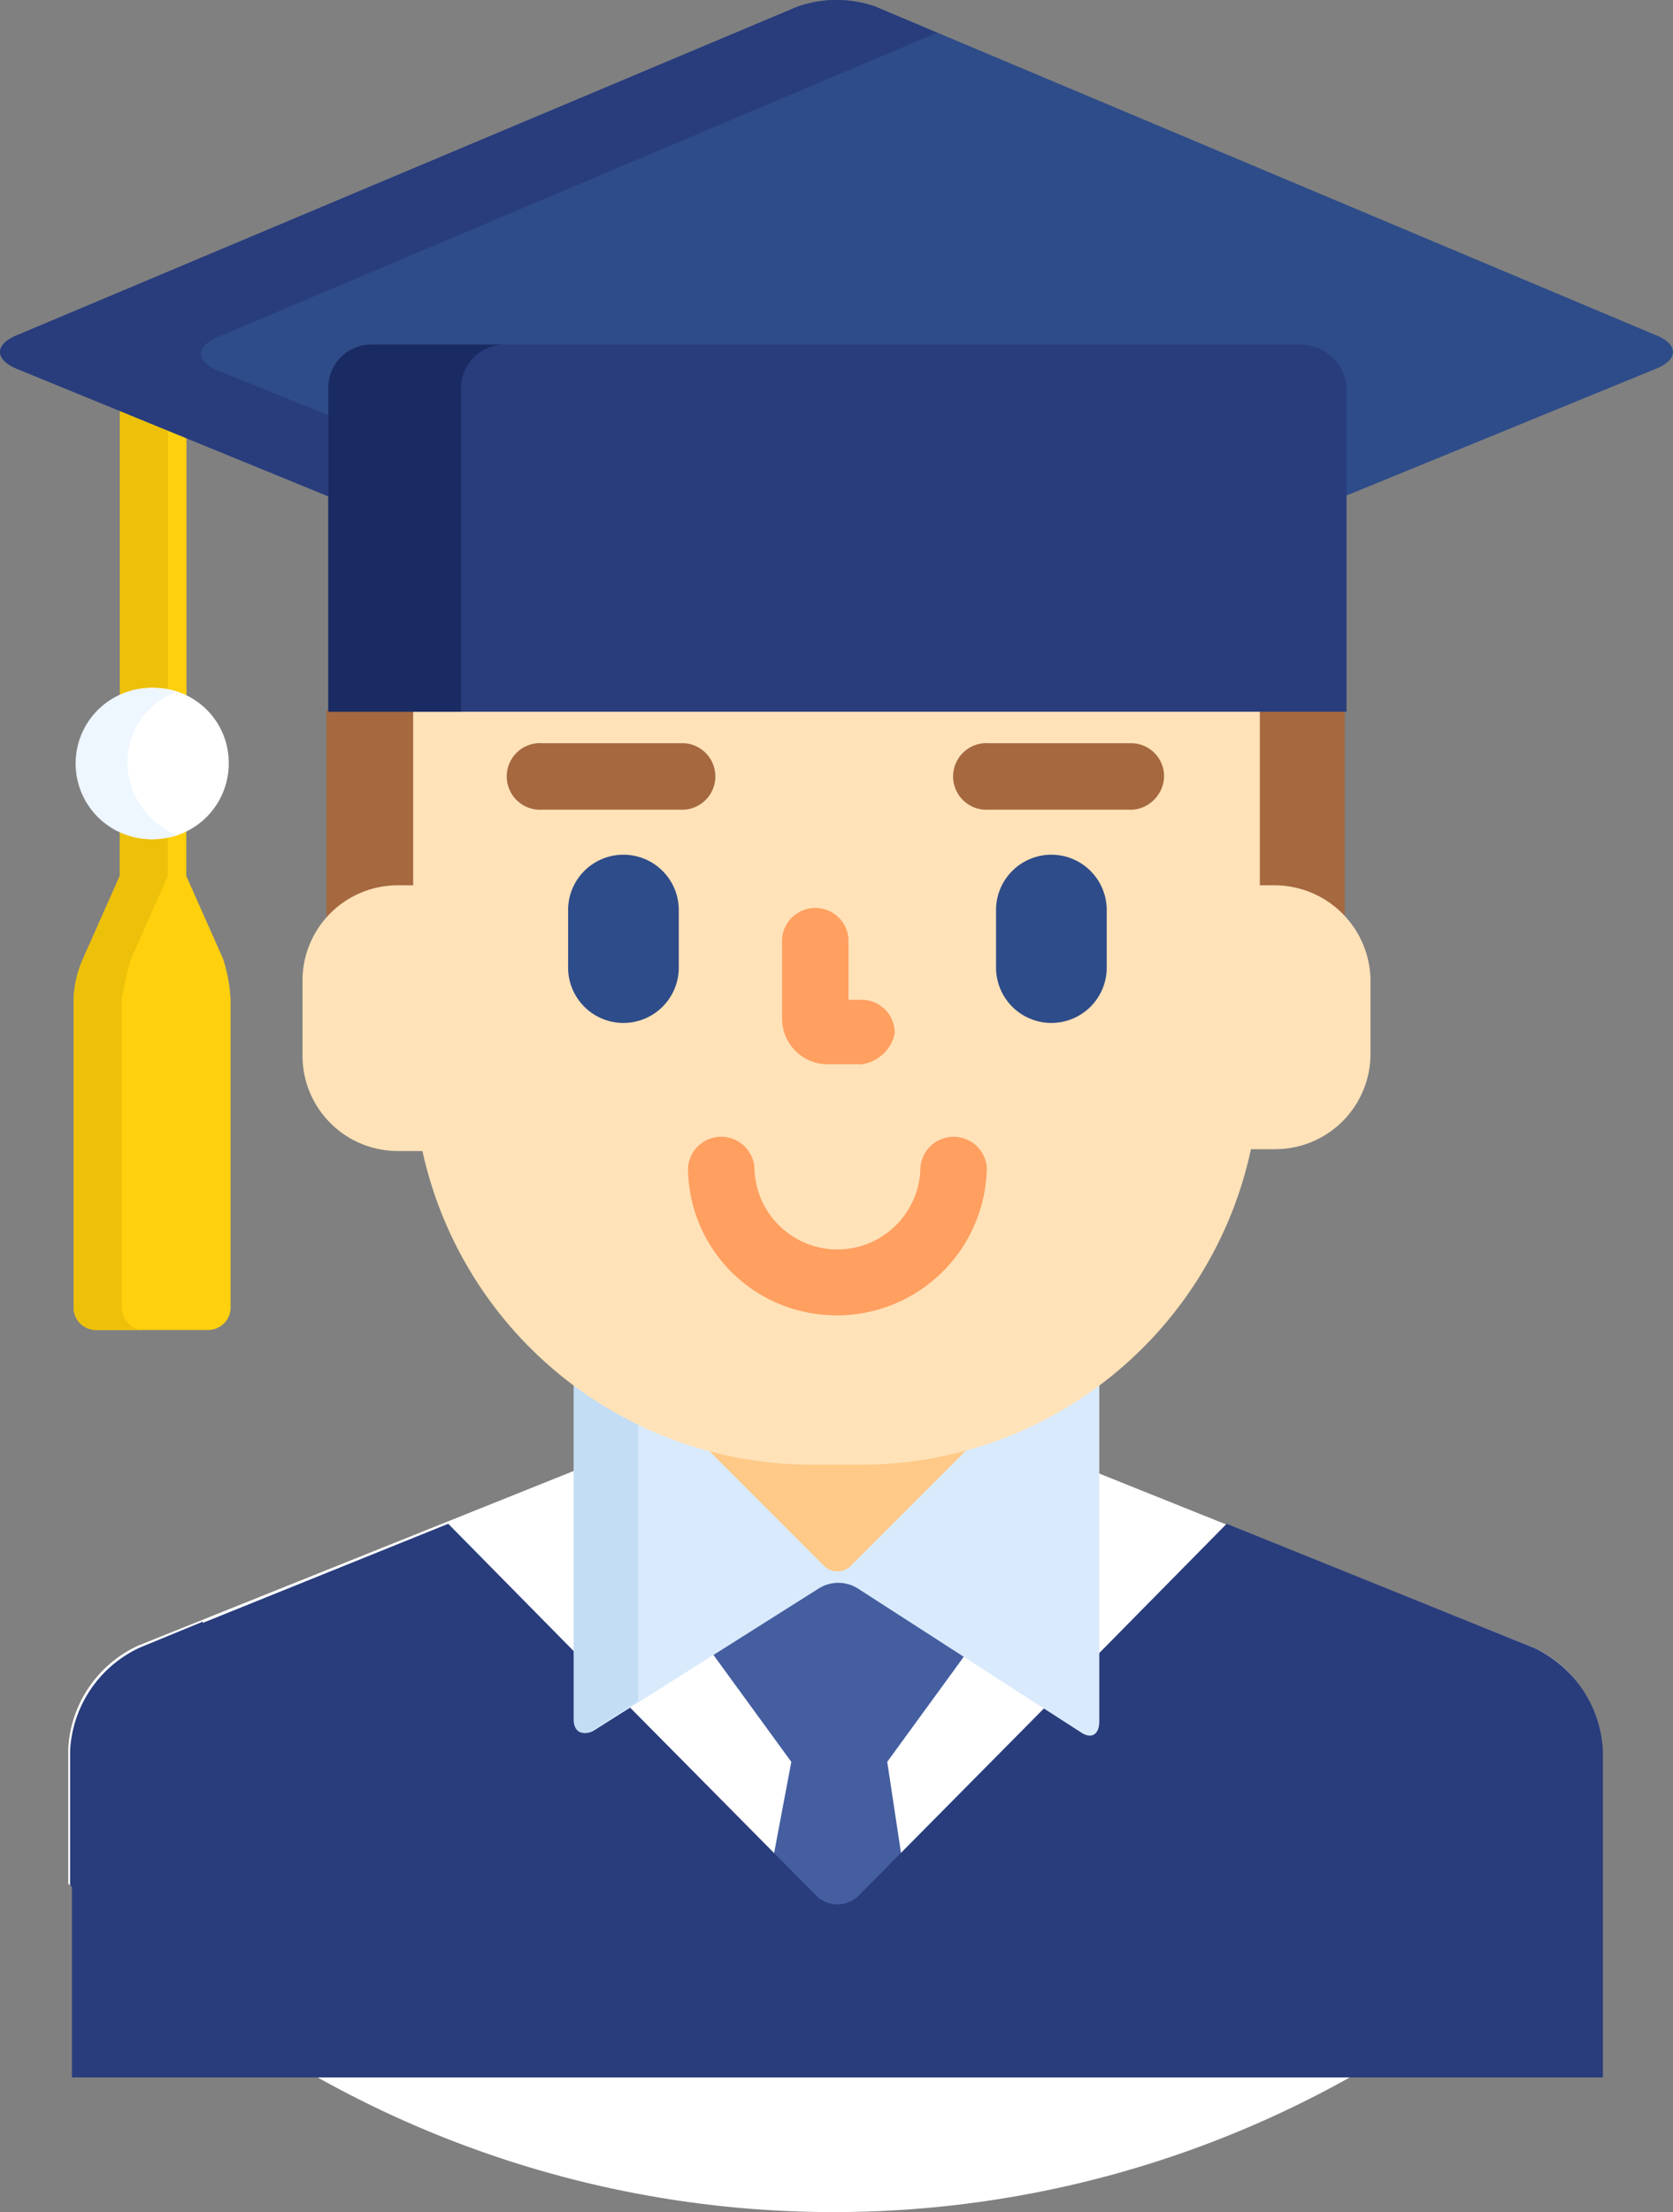
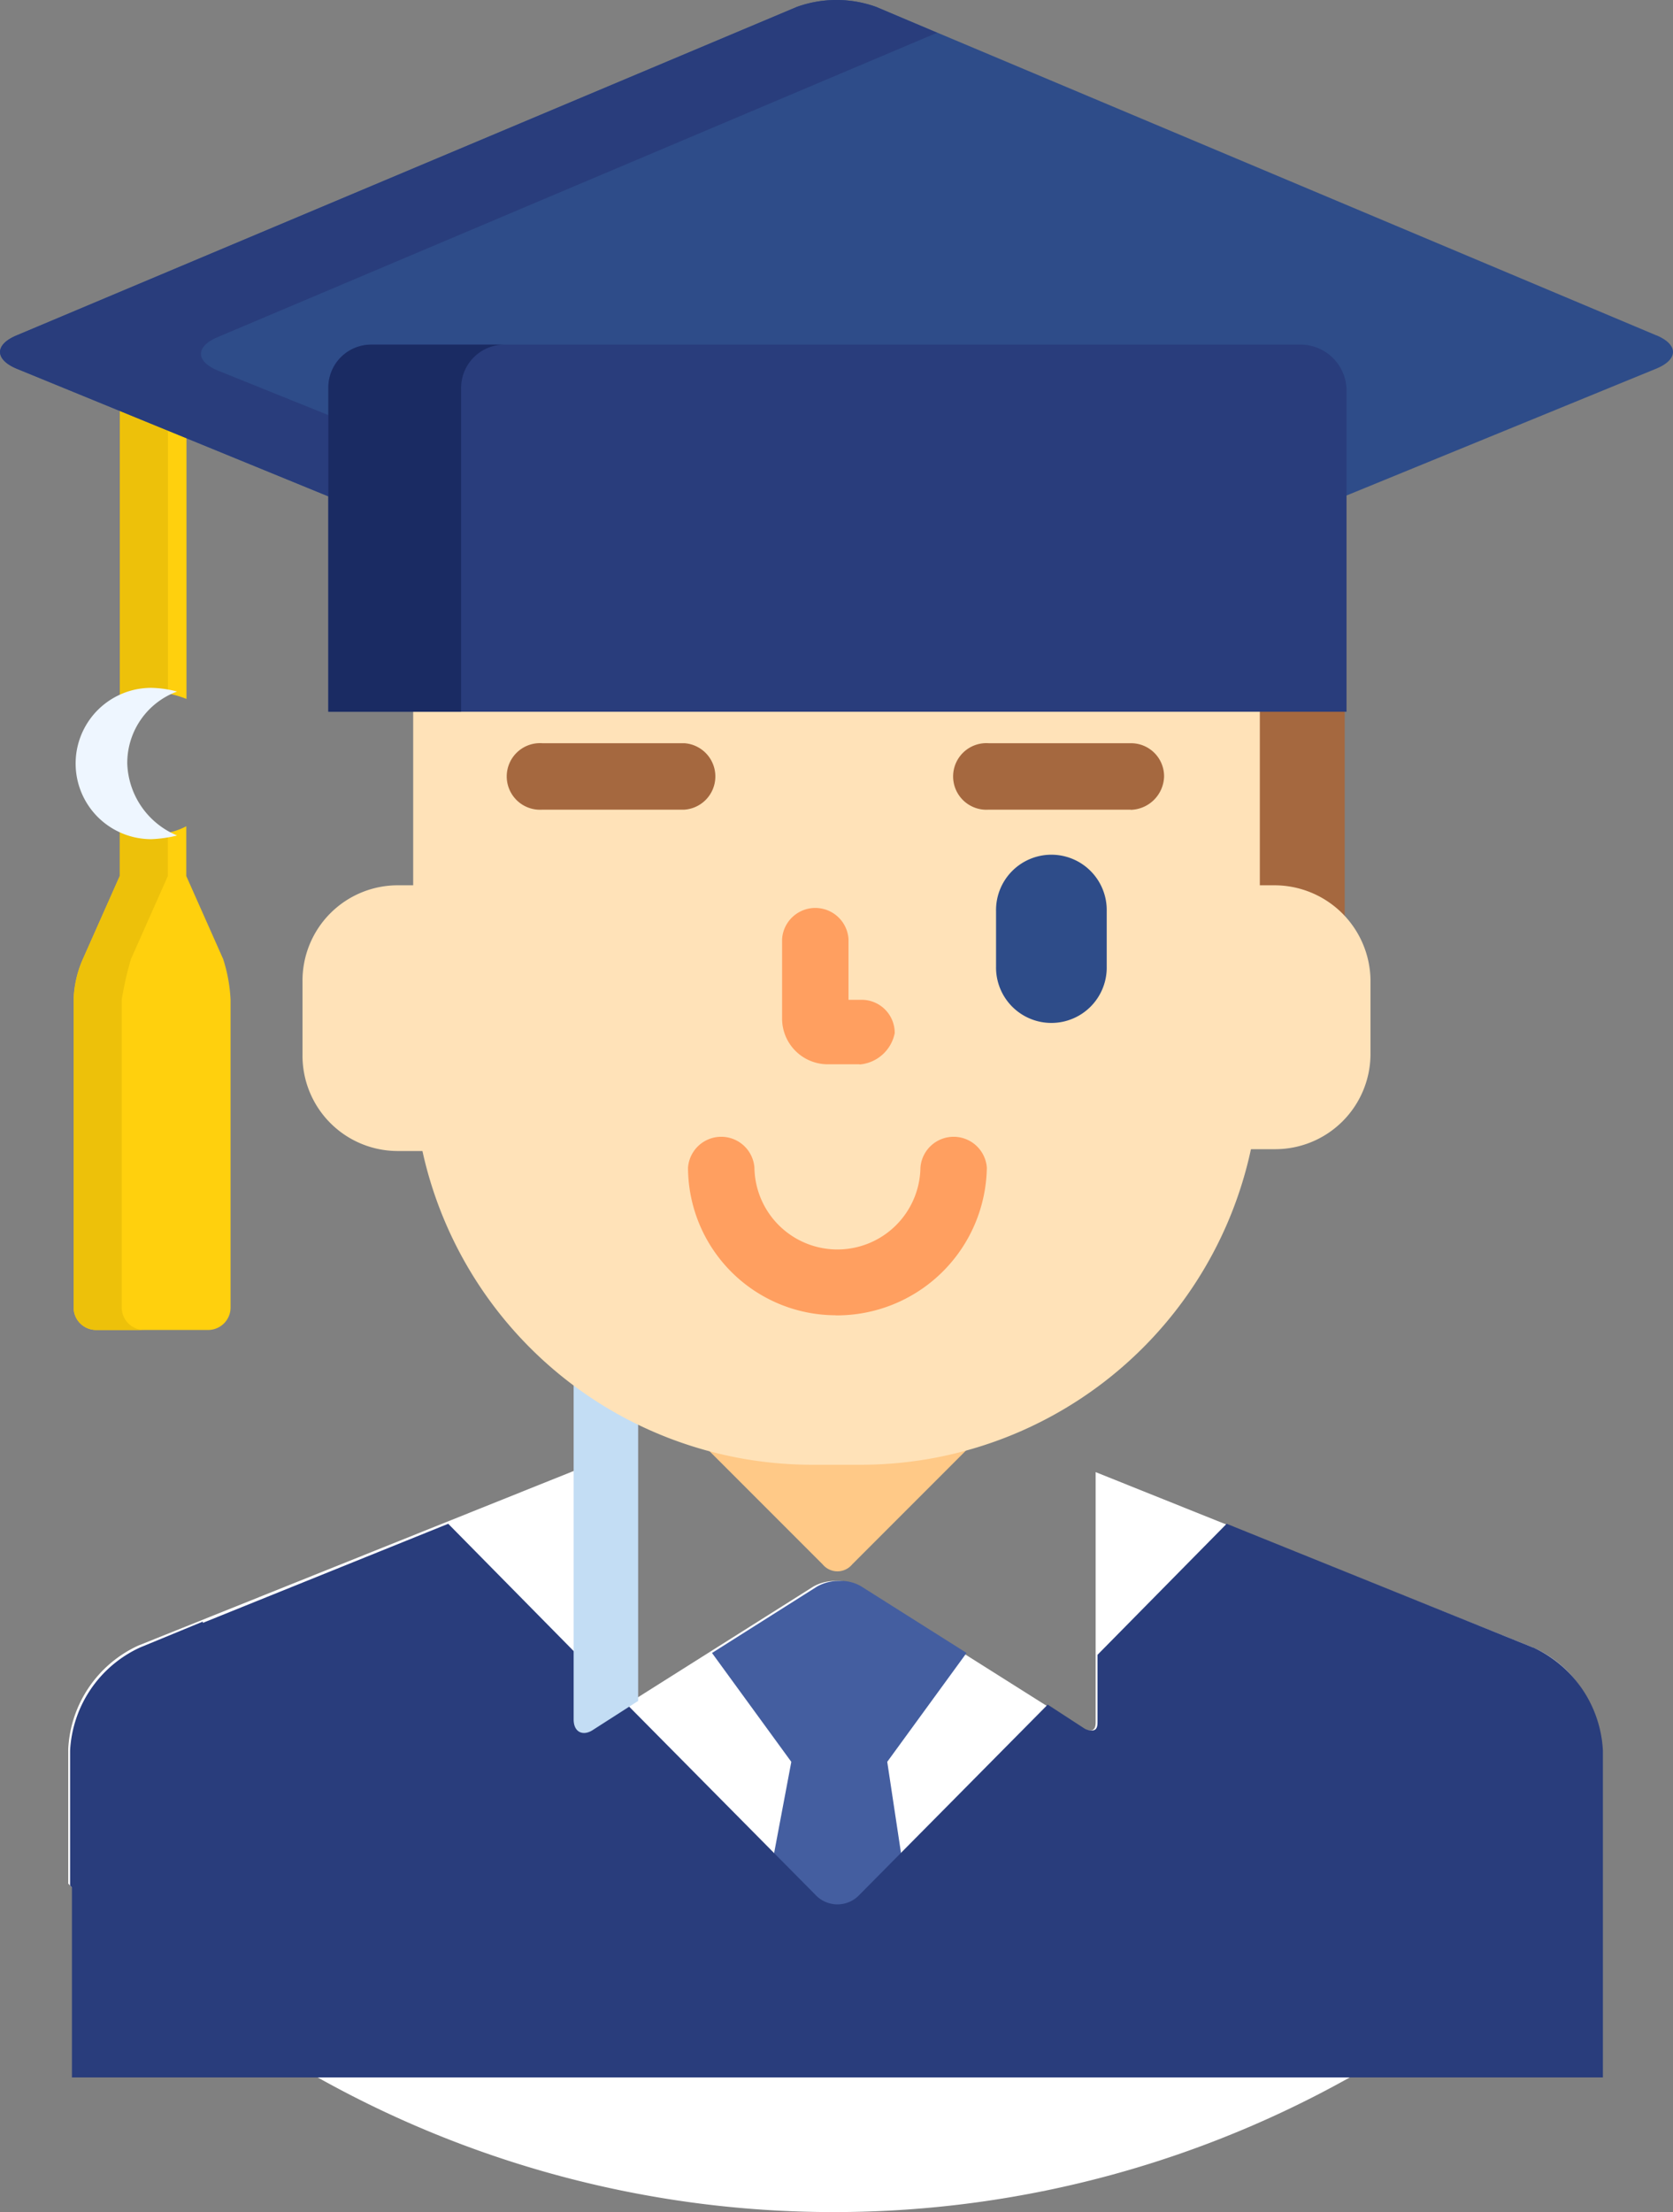
<svg xmlns="http://www.w3.org/2000/svg" viewBox="0 0 80.412 106.277">
  <rect x="0" y="0" width="80.412" height="106.277" fill="#808080" stroke="none" />
  <defs>
    <style>.a{fill:#ffd00d;}.b{fill:#edc10a;}.c{fill:#fff;}.d{fill:#eef6ff;}.e{fill:#a5683f;}.f{fill:#ffe2b8;}.g{fill:#2e4c89;}.h{fill:#293d7c;}.i{fill:#445ea0;}.j{fill:#d9eafc;}.k{fill:#c3ddf4;}.l{fill:#ffc987;}.m{fill:#ff9f60;}.n{fill:#1a2b63;}</style>
  </defs>
  <g transform="translate(-12.3 -0.125)">
    <path class="a" d="M23.481,51.283l-1.773-3.99V44.9a3.036,3.036,0,0,1-1.6.355,5.177,5.177,0,0,1-1.6-.355v2.394l-1.773,3.99a5.188,5.188,0,0,0-.443,1.95V68.039A1.078,1.078,0,0,0,17.364,69.1h5.408a1.078,1.078,0,0,0,1.064-1.064V53.234a7.541,7.541,0,0,0-.355-1.95Zm0,0" transform="translate(-0.454 -5.079)" />
    <path class="a" d="M18.8,22.2V36.208a3.036,3.036,0,0,1,1.6-.355,5.177,5.177,0,0,1,1.6.355V23.441Zm0,0" transform="translate(-0.737 -2.504)" />
    <path class="b" d="M18.8,22.2V36.208a3.036,3.036,0,0,1,1.6-.355,1.728,1.728,0,0,1,.709.089V23.087Zm0,0" transform="translate(-0.737 -2.504)" />
    <path class="b" d="M19.048,51.283l1.773-3.99V45.166a1.952,1.952,0,0,1-.709.089,5.177,5.177,0,0,1-1.6-.355v2.394l-1.773,3.99a5.188,5.188,0,0,0-.443,1.95V68.039A1.078,1.078,0,0,0,17.364,69.1h2.305a1.078,1.078,0,0,1-1.064-1.064V53.234a15.441,15.441,0,0,1,.443-1.95Zm0,0" transform="translate(-0.454 -5.079)" />
-     <path class="c" d="M23.77,41.035A3.635,3.635,0,1,1,20.135,37.4a3.6,3.6,0,0,1,3.635,3.635Zm0,0" transform="translate(-0.476 -4.228)" />
    <path class="d" d="M18.882,41.035a3.659,3.659,0,0,1,2.394-3.458,5.232,5.232,0,0,0-1.241-.177,3.635,3.635,0,1,0,0,7.27,5.987,5.987,0,0,0,1.241-.177,3.885,3.885,0,0,1-2.394-3.458Zm0,0" transform="translate(-0.465 -4.228)" />
    <path class="e" d="M80.389,47.277h.887a4.251,4.251,0,0,1,3.369,1.6V38.5H80.3v8.777Zm0,0" transform="translate(-7.713 -4.353)" />
-     <path class="e" d="M33.458,47.288h.887V38.6H30V48.973a4.5,4.5,0,0,1,3.458-1.684Zm0,0" transform="translate(-2.008 -4.364)" />
    <path class="f" d="M34.2,56.788V48.1H33.31a4.579,4.579,0,0,0-4.61,4.61v3.546a4.579,4.579,0,0,0,4.61,4.61h1.33a20.522,20.522,0,0,1-.443-4.078Zm0,0" transform="translate(-1.86 -5.442)" />
    <g transform="translate(12.3 0.125)">
      <path class="f" d="M81.23,48.1h-.887v8.688a20.367,20.367,0,0,1-.443,3.99h1.33a4.579,4.579,0,0,0,4.61-4.61V52.621A4.618,4.618,0,0,0,81.23,48.1Zm0,0" transform="translate(-19.968 -5.567)" />
      <path class="g" d="M91.914,16.238,54.412.457a5.63,5.63,0,0,0-3.812,0L13.1,16.238c-1.064.443-1.064,1.153,0,1.6l15.16,6.206V18.809a1.818,1.818,0,0,1,1.862-1.862H74.892a1.818,1.818,0,0,1,1.862,1.862V24.04l15.16-6.206c1.064-.443,1.064-1.153,0-1.6Zm0,0" transform="translate(-12.3 -0.125)" />
      <path class="h" d="M28.258,20.139l-5.5-2.216c-1.064-.443-1.064-1.153,0-1.6L57.338,1.7,54.412.457a5.63,5.63,0,0,0-3.812,0L13.1,16.238c-1.064.443-1.064,1.153,0,1.6l15.16,6.206Zm0,0" transform="translate(-12.3 -0.125)" />
    </g>
    <path class="c" d="M86.394,88.311,65.382,79.889V91.857c0,.177,0,.443-.266.443a.67.67,0,0,1-.355-.089L53.945,85.385a1.891,1.891,0,0,0-1.064-.266,2.106,2.106,0,0,0-1.064.266L41,92.212a.533.533,0,0,1-.355.089c-.266,0-.266-.355-.266-.443V79.8L19.369,88.222A5.782,5.782,0,0,0,16,93.187v6.472a50.781,50.781,0,0,0,73.585,0V93.276a5.313,5.313,0,0,0-3.192-4.965Zm0,0" transform="translate(-0.42 -9.038)" />
    <path class="i" d="M53.826,99.187l1.862,1.862a1.61,1.61,0,0,0,1.241.532,1.75,1.75,0,0,0,1.241-.532l1.862-1.862-.709-4.7,3.812-5.231-5.053-3.192a1.891,1.891,0,0,0-1.064-.266,2.106,2.106,0,0,0-1.064.266L50.9,89.258l3.812,5.231Zm0,0" transform="translate(-4.378 -9.718)" />
    <path class="h" d="M86.416,88.64,71.7,82.7l-6.206,6.295v3.192c0,.177,0,.443-.266.443a.67.67,0,0,1-.355-.089L63.1,91.388l-9.043,9.132a1.449,1.449,0,0,1-2.128,0l-9.043-9.132-1.773,1.153a.533.533,0,0,1-.355.089c-.266,0-.266-.355-.266-.443V88.995L34.286,82.7,19.569,88.64A5.782,5.782,0,0,0,16.2,93.6V109.3H89.785V93.6a5.782,5.782,0,0,0-3.369-4.965Zm0,0" transform="translate(-0.442 -9.367)" />
    <path class="h" d="M22.483,88l-3.014,1.241A5.782,5.782,0,0,0,16.1,94.206v6.472a48.658,48.658,0,0,0,6.383,5.674V88Zm0,0" transform="translate(-0.431 -9.968)" />
-     <path class="j" d="M57.242,78.8H54.937A18.576,18.576,0,0,1,43.5,74.9V91.213c0,.621.443.8.887.532L55.2,84.918a1.762,1.762,0,0,1,1.862,0l10.727,6.915c.532.355.887.089.887-.532V74.9a18.576,18.576,0,0,1-11.437,3.9Zm0,0" transform="translate(-3.539 -8.482)" />
    <path class="k" d="M43.4,74.9V91.213c0,.621.443.8.887.532L46.5,90.326V76.85a14.073,14.073,0,0,1-3.1-1.95Zm0,0" transform="translate(-3.528 -8.482)" />
    <path class="l" d="M58.024,79.2H55.719a17.561,17.561,0,0,1-5.319-.8l5.763,5.763a.922.922,0,0,0,1.419,0L63.344,78.4a18.43,18.43,0,0,1-5.319.8Zm0,0" transform="translate(-4.322 -8.879)" />
    <path class="f" d="M34.7,38.5V55.7a19.183,19.183,0,0,0,19.15,19.15h2.394A19.183,19.183,0,0,0,75.394,55.7V38.5Zm0,0" transform="translate(-2.541 -4.353)" />
-     <path class="g" d="M48.419,51.819a2.66,2.66,0,1,1-5.319,0V49.16a2.66,2.66,0,1,1,5.319,0Zm0,0" transform="translate(-3.494 -5.26)" />
    <path class="g" d="M71.619,51.819a2.66,2.66,0,1,1-5.319,0V49.16a2.66,2.66,0,1,1,5.319,0Zm0,0" transform="translate(-6.125 -5.26)" />
    <path class="m" d="M56.693,70.288A7.113,7.113,0,0,1,49.6,63.2a1.6,1.6,0,0,1,3.192,0,3.99,3.99,0,0,0,7.979,0,1.6,1.6,0,0,1,3.192,0,7.209,7.209,0,0,1-7.27,7.093Zm0,0" transform="translate(-4.231 -6.973)" />
    <path class="m" d="M58.424,56.824H56.916A2.195,2.195,0,0,1,54.7,54.608V50.8a1.6,1.6,0,0,1,3.192,0v2.926h.621a1.589,1.589,0,0,1,1.6,1.6,1.877,1.877,0,0,1-1.684,1.507Zm0,0" transform="translate(-4.809 -5.567)" />
    <path class="h" d="M76.911,18.8H32.139A2.062,2.062,0,0,0,30.1,20.839v15.6H79.039V20.928A2.219,2.219,0,0,0,76.911,18.8Zm0,0" transform="translate(-2.019 -2.118)" />
    <path class="n" d="M38.522,18.8H32.139A2.062,2.062,0,0,0,30.1,20.839v15.6h6.383V20.928A2.082,2.082,0,0,1,38.522,18.8Zm0,0" transform="translate(-2.019 -2.118)" />
    <path class="e" d="M48.322,43.592H41.5a1.6,1.6,0,1,1,0-3.192h6.827a1.6,1.6,0,0,1,0,3.192Zm0,0" transform="translate(-3.131 -4.568)" />
    <path class="e" d="M72.522,43.592H65.7a1.6,1.6,0,1,1,0-3.192h6.827a1.589,1.589,0,0,1,1.6,1.6,1.648,1.648,0,0,1-1.6,1.6Zm0,0" transform="translate(-5.876 -4.568)" />
  </g>
</svg>